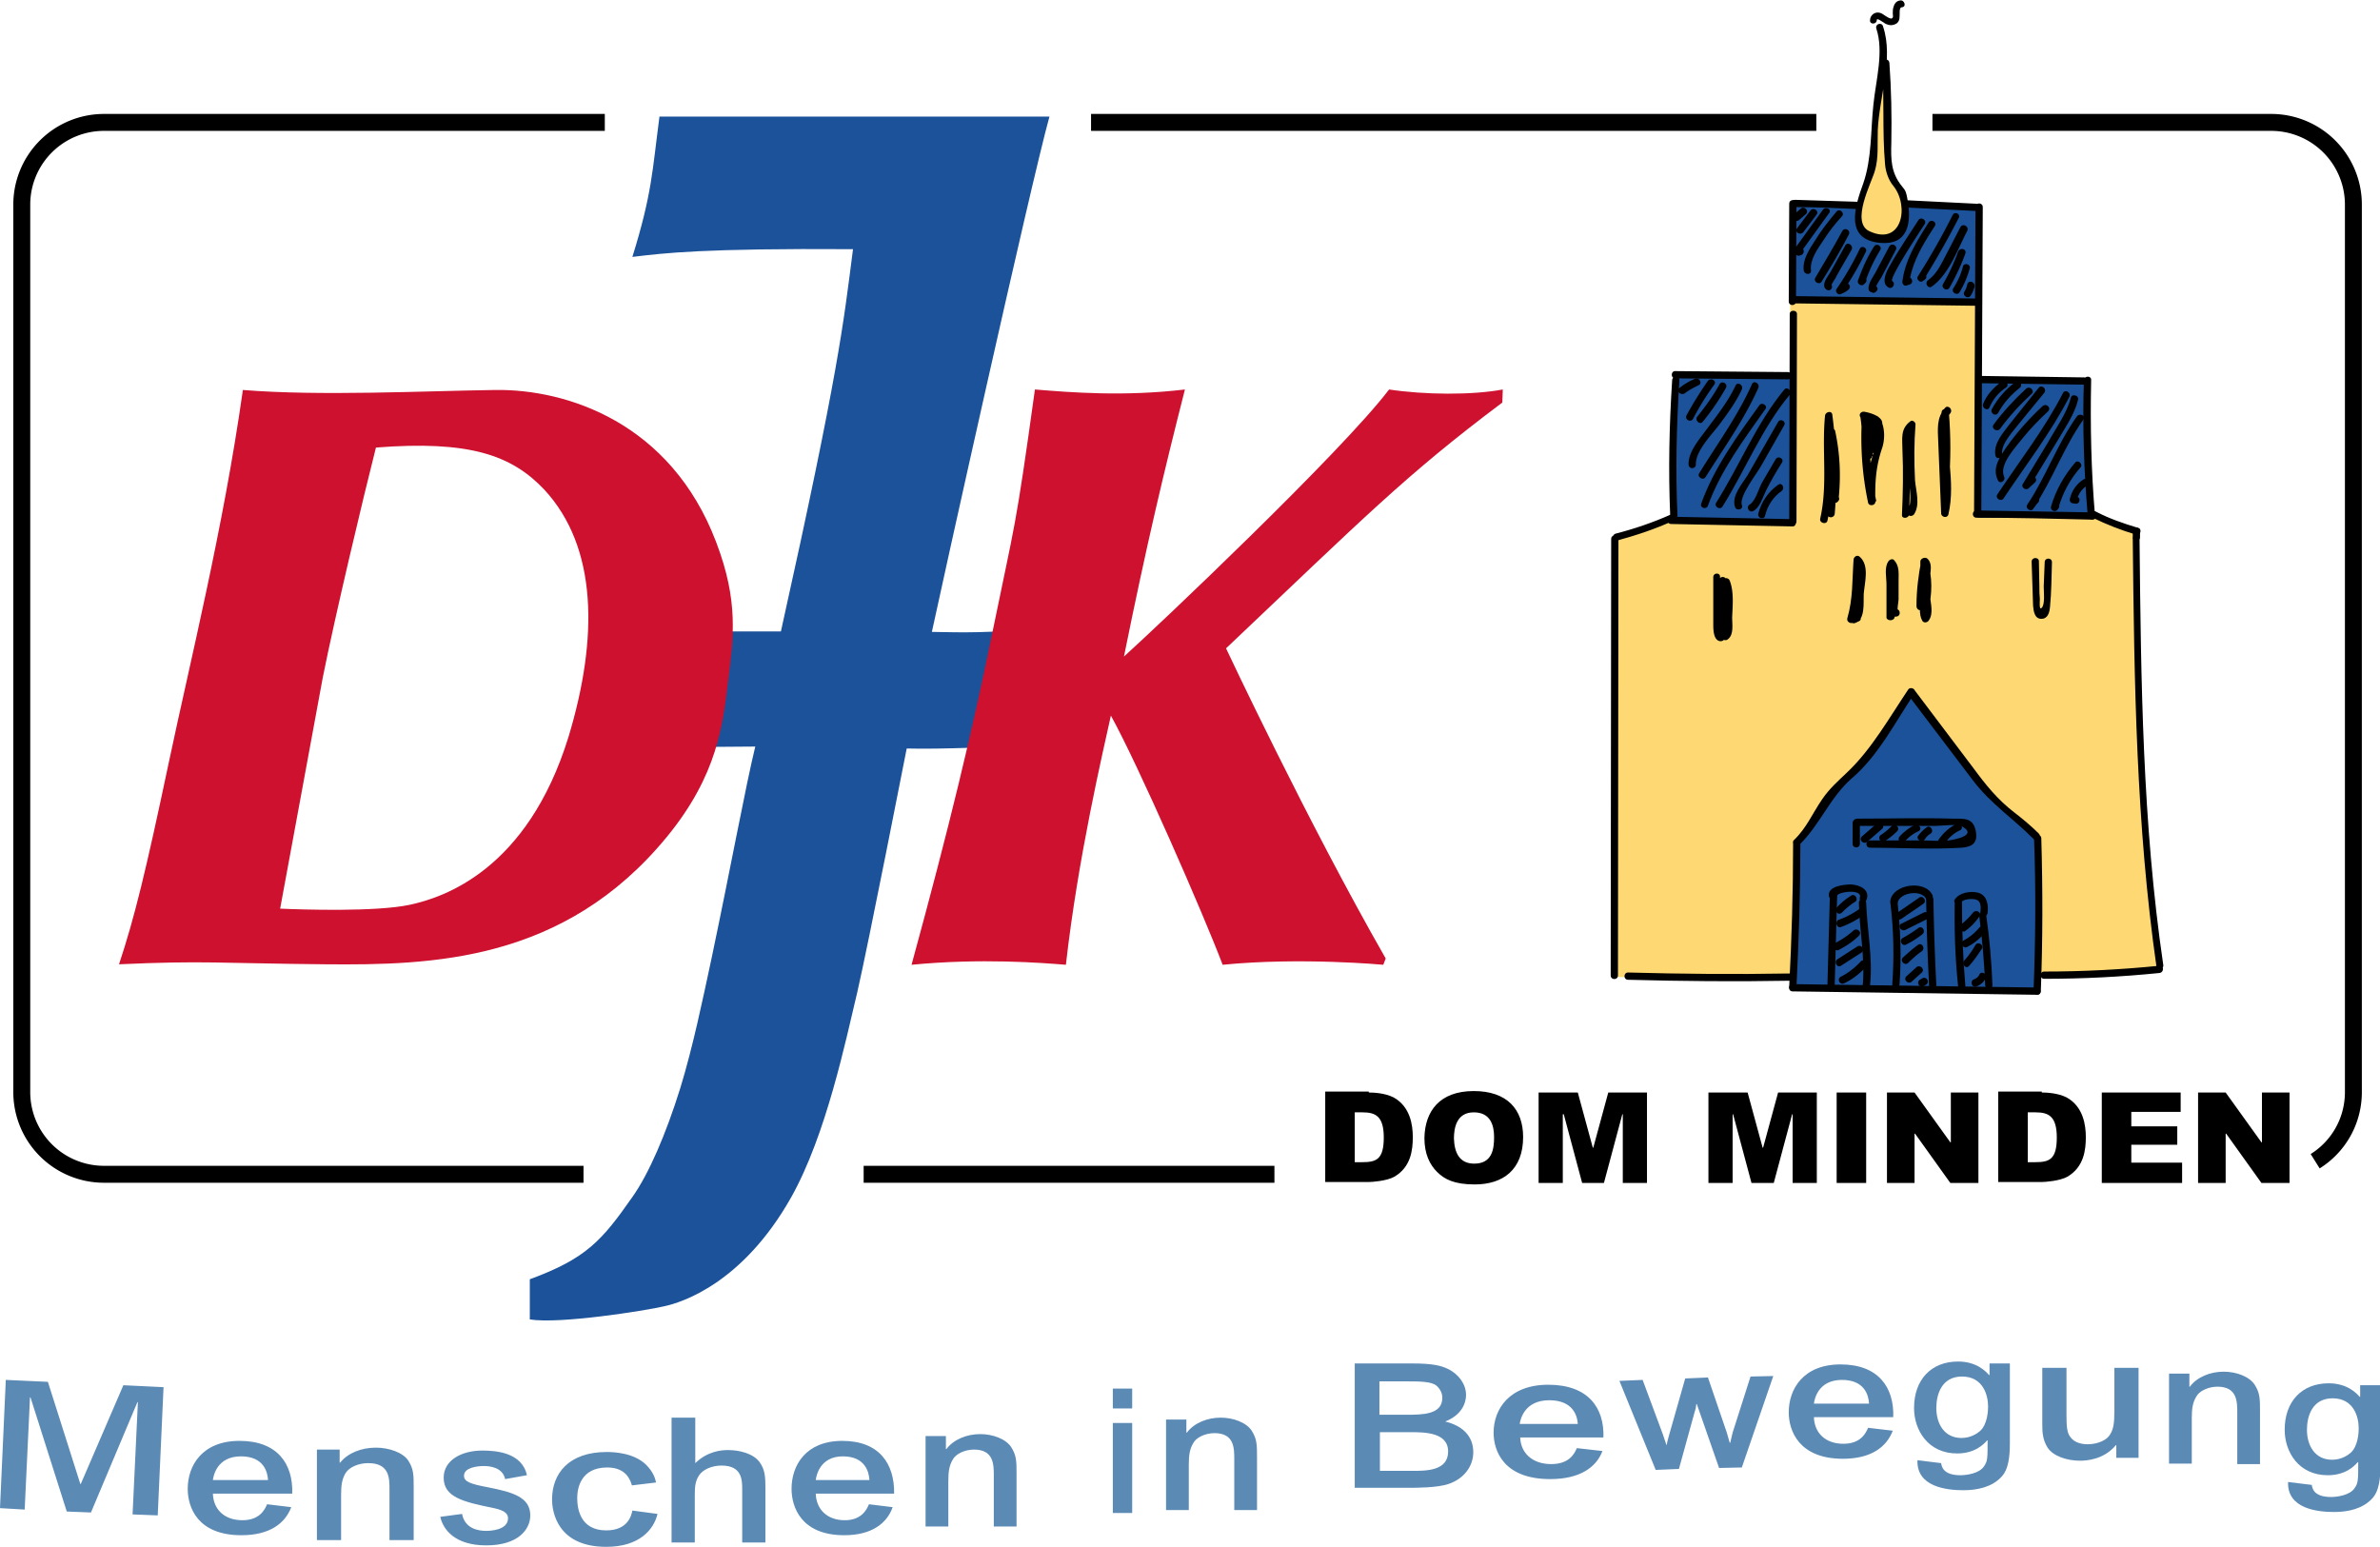
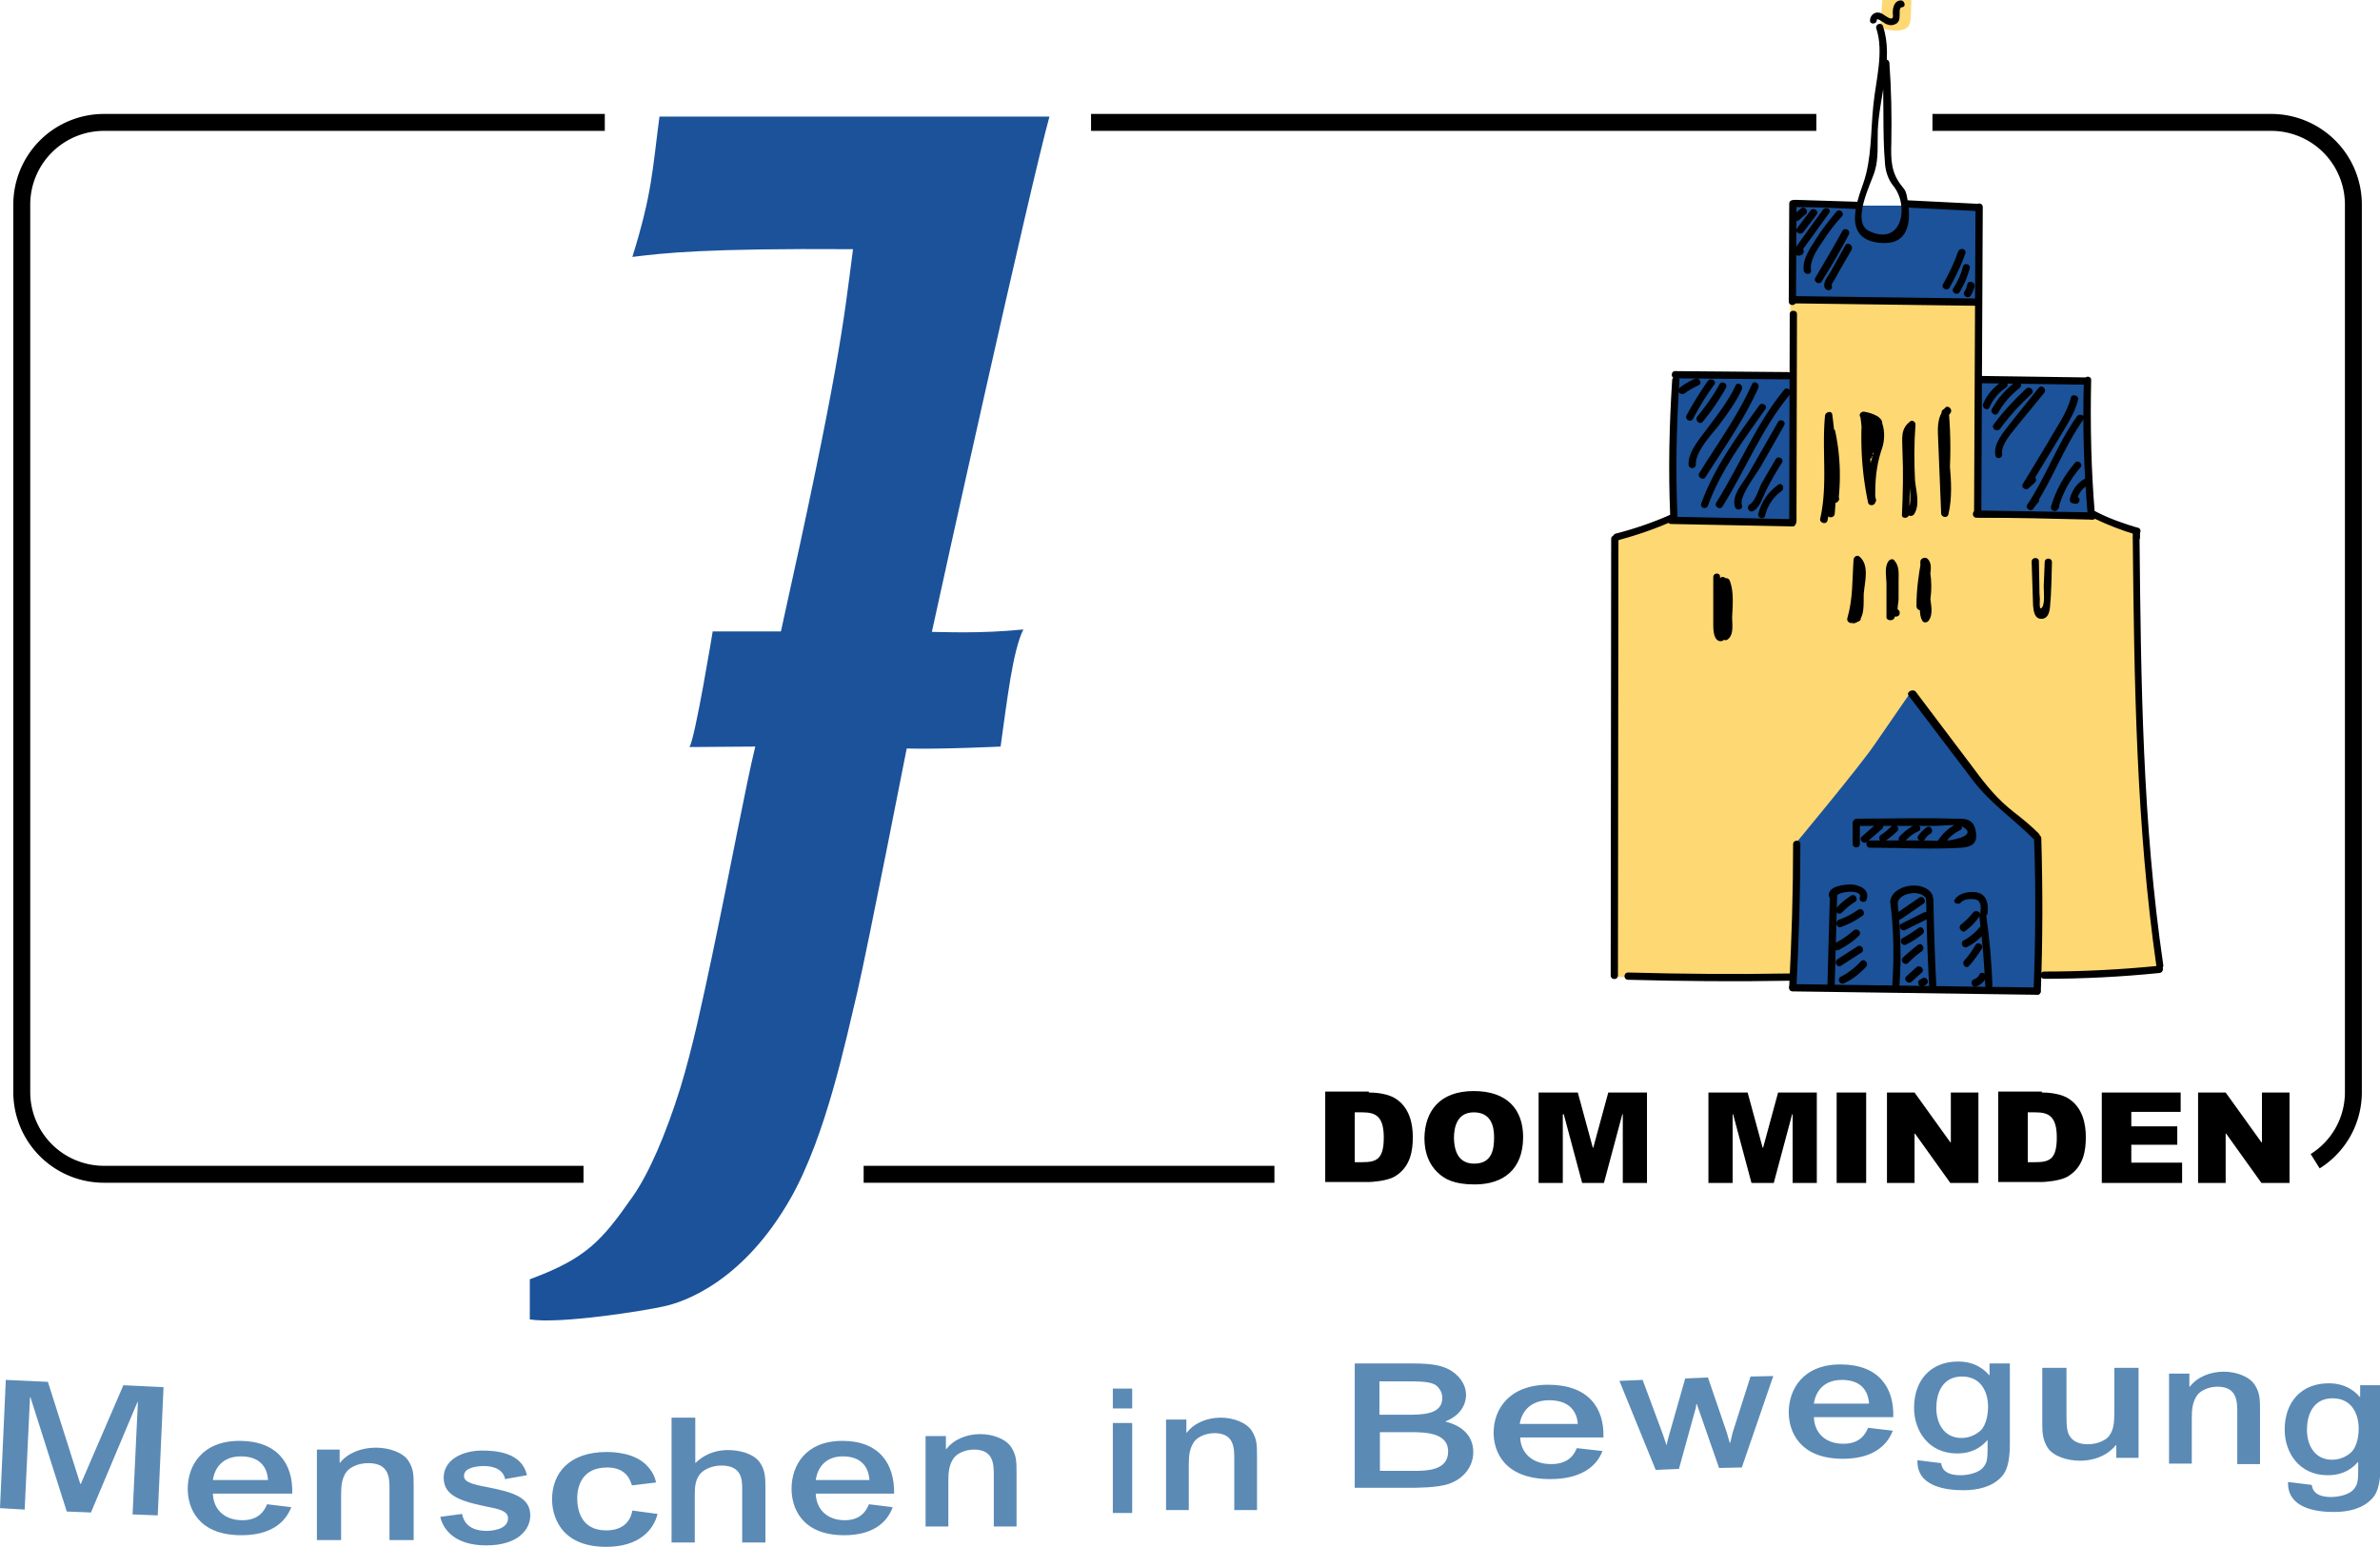
<svg xmlns="http://www.w3.org/2000/svg" xmlns:xlink="http://www.w3.org/1999/xlink" viewBox="0 0 491.9 319.7">
  <g fill="#5b8ab5">
    <path d="M33.8 286.7l-1.2 26.5-5.2-.2 1.1-23.2h-.1l-9.6 22.8-5-.2-7.5-23.6h-.1L5.1 312l-5.1-.3 1.2-26.5 8.7.4 6.7 21.1h.1l8.8-20.4 8.3.4zm10.2 22c.1 3.2 2.3 5.5 6.1 5.5 3.5 0 4.6-2.1 5.1-3.3l5 .6c-1.3 3.4-4.5 5.8-10.3 5.8-9.1 0-11.1-5.8-11.1-9.6 0-4.8 3-9.9 10.7-9.9 7.8 0 11.1 4.7 10.9 10.9H44zm11.4-2.8c-.1-1.7-.9-4.9-5.6-4.9-5 0-5.7 4.1-5.8 4.9h11.4zm10.2-6.3h4.6v2.7h.1c1.6-2 4.4-3.1 7.4-3.1 2.7 0 5.6 1 6.7 2.7s1.1 3 1.1 5.5v10.9h-5v-10.5c0-2.3 0-5.4-4.4-5.4-2.1 0-4 .9-4.7 2.1s-.9 2.4-.9 4.4v9.4h-5v-18.7zm38.8 6.1c-.5-2.4-3.1-2.7-4.4-2.7s-4.1.3-4.1 2c0 1.2 1.2 1.7 5 2.4 5 1 8.7 2 8.7 5.8 0 2.9-2.5 6.2-9.1 6.2-6.4 0-8.9-3.2-9.5-5.9l4.5-.6c.6 3.1 3.4 3.5 5 3.5.7 0 4.5-.1 4.5-2.6 0-.9-.6-1.6-2.9-2.1-6.5-1.3-10.4-2.3-10.4-6.3 0-3.6 3.7-5.6 8-5.6 2.8 0 8.2.4 9.2 5.1l-4.5.8zm31.5 7.2c-.8 3.3-3.8 6.8-10.6 6.8-10 0-11.2-7.1-11.2-9.8 0-5.3 3.4-9.8 11.3-9.8 1.6 0 5.6.2 8.1 2.6 1.5 1.5 1.9 2.8 2.1 3.7l-5 .6c-.3-1-1.1-3.7-5.1-3.7-5.6 0-6.2 4.5-6.2 6.3 0 2.2.6 6.7 6 6.7 4.5 0 5.2-3.1 5.4-4.1l5.2.7zm3-19.9h4.8v9.4c2.6-2.5 5.4-2.7 6.8-2.7 2.3 0 5.2.7 6.5 2.5 1.1 1.5 1.2 3.1 1.2 5.2v11.4h-4.8v-10.9c0-2 0-5-4.3-5-1.9 0-3.8.8-4.6 2s-.9 2.4-.9 4.1v9.8h-4.8V293zm29.7 15.7c.1 3.2 2.3 5.5 6 5.5 3.4 0 4.5-2.1 5-3.3l4.9.6c-1.2 3.4-4.4 5.8-10 5.8-8.9 0-10.9-5.8-10.9-9.6 0-4.8 2.9-9.9 10.5-9.9s10.8 4.7 10.7 10.9h-16.2zm11.1-2.8c-.1-1.7-.9-4.9-5.5-4.9-4.8 0-5.5 4.1-5.6 4.9h11.1zm11.5-9.1h4.3v2.7h.1c1.5-2 4.2-3.1 7-3.1 2.6 0 5.3 1 6.4 2.7s1.1 3 1.1 5.5v10.9h-4.7V305c0-2.3 0-5.4-4.1-5.4-1.9 0-3.8.9-4.4 2.1-.7 1.2-.9 2.4-.9 4.4v9.4h-4.7v-18.7zM230 287h4v4.1h-4V287zm0 7.1h4v18.6h-4v-18.6zm10.9-.7h4.3v2.7h.1c1.5-2 4.2-3.1 7-3.1 2.6 0 5.3 1 6.4 2.7s1.1 3 1.1 5.5v10.9h-4.7v-10.5c0-2.3 0-5.4-4.1-5.4-1.9 0-3.8.9-4.4 2.1-.7 1.2-.9 2.4-.9 4.4v9.4H241v-18.7zm39.1-11.6h11.9c4 0 5.8.4 7.3 1.1 2.3 1.1 3.8 3.2 3.8 5.4 0 .5 0 3.8-4.3 5.5 5.3 1.3 5.8 4.8 5.8 6.3 0 3.1-2.1 5.6-5.1 6.6-2.3.8-6.7.8-8.3.8H280v-25.7zm5.1 10.6h5.5c3.4 0 7.5 0 7.5-3.5 0-.9-.4-1.8-1.2-2.5-1.1-.9-3.4-.9-6.8-.9h-5v6.9zm0 11.6h6.8c2.9 0 7.4 0 7.4-4s-4.9-4-8-4h-6.1v8zm29.1-6.9c.1 3.2 2.5 5.5 6.4 5.5 3.7 0 4.8-2.1 5.3-3.3l5.3.6c-1.3 3.4-4.7 5.8-10.8 5.8-9.6 0-11.7-5.8-11.7-9.6 0-4.8 3.2-9.9 11.3-9.9 8.2 0 11.6 4.7 11.4 10.9h-17.2zm11.9-2.8c-.1-1.7-1-4.9-5.9-4.9-5.2 0-6 4.1-6.1 4.9h12zm8.6-8.9l4.8-.2 4.2 11.3.7 2.1h.1c.1-.8.2-.9.5-2.1l3.3-11.6 4.7-.2 3.9 11.4.6 2.1h.1l.5-2.1 3.7-11.6 4.7-.1-6.5 18.9-4.7.1-4.6-13.2h-.1c-.1.8-.1.9-.4 1.8l-3.2 11.6-4.8.2-7.5-18.4zm40.2 7.5c.1 3.2 2.3 5.5 6.1 5.5 3.5 0 4.6-2.1 5.1-3.3l5.1.6c-1.3 3.4-4.5 5.8-10.3 5.8-9.1 0-11.2-5.8-11.2-9.6 0-4.8 3-9.9 10.7-9.9 7.8 0 11.1 4.7 10.9 10.9h-16.4zm11.4-2.8c-.1-1.7-.9-4.9-5.6-4.9-5 0-5.7 4.1-5.8 4.9h11.4z" />
    <use xlink:href="#B" />
    <path d="M437.4 301.5v-2.8h-.1c-2.5 3-6.1 3.2-7.4 3.2-2.8 0-5.6-1-6.7-2.7-1-1.6-1.1-3.1-1.1-4.8v-11.7h5v9.5c0 2.7.1 3.9.8 4.8.9 1.3 2.6 1.5 3.6 1.5 2.1 0 4-.9 4.6-2 .7-1.1.9-2.3.9-4.8v-9h5v18.6h-4.6zm10.8-17.6h4.3v2.7h.1c1.5-2 4.2-3.1 7-3.1 2.6 0 5.3 1 6.4 2.7s1.1 3 1.1 5.5v10.9h-4.7V292c0-2.3 0-5.4-4.1-5.4-1.9 0-3.8.9-4.4 2.1-.7 1.2-.9 2.4-.9 4.4v9.4h-4.7v-18.6z" />
    <use xlink:href="#B" x="76.6" y="4.5" />
  </g>
  <path d="M333.7 201.9l3.6.1h33.4l50.6-.2s24.6-.6 25.1-1.4c0-2.8-.5-4.9-.6-5.8s-4.2-43.5-4.2-84.7c-3.8-1.3-8.7-3.5-8.7-3.5h-24.4l.2-43.8-38.7-.2.1 45.8-24.7-.8-11.6 4.2-.1 90.3z" fill="#fed872" />
  <path d="M370.5 204.2l.8-30.1s13-15.6 16.2-20.3l7.1-10.3s.6.1 2 2 8.6 14.6 24.5 27.8c.3 11.3-.1 31.6-.1 31.6l-50.5-.7zm.4-161.7h38.5V62h-38.5z" fill="#1b529a" />
-   <path d="M388.6 5.7c1.8 4 0 8.2-.3 12.3-.2 4.2-1.1 8.3-1 12.6.1 3.4-.9 5.9-2 9.1-.9 2.4-2.3 5.2-.9 7.4.6.9 1.6 1.5 2.6 1.9a9.6 9.6 0 0 0 3.3.6c1 0 2.1-.2 2.6-1 .3-.5.4-1.1.4-1.8.1-1.5.1-3 .2-4.5 0-.7.1-1.4-.2-2.1-.3-.9-1-1.5-1.5-2.2-1.7-2.4-1.7-5.5-1.6-8.4.1-5.5 0-11-.4-16.5" fill="#fed872" />
+   <path d="M388.6 5.7a9.6 9.6 0 0 0 3.3.6c1 0 2.1-.2 2.6-1 .3-.5.4-1.1.4-1.8.1-1.5.1-3 .2-4.5 0-.7.1-1.4-.2-2.1-.3-.9-1-1.5-1.5-2.2-1.7-2.4-1.7-5.5-1.6-8.4.1-5.5 0-11-.4-16.5" fill="#fed872" />
  <path d="M120.6 242.7H21.5a16.99 16.99 0 0 1-17-17V42.3a16.99 16.99 0 0 1 17-17H125m138.4 217.4h-84.9M399.4 25.3h70a16.99 16.99 0 0 1 17 17v183.4c0 6-3.1 11.3-7.9 14.3m-253-214.7h149.9" fill="none" stroke="#000" stroke-width="3.5" stroke-miterlimit="10" />
  <path d="M408.7 78.7h23.2V107h-23.2zm-62.2-.9h24.4v30h-24.4z" fill="#1b529a" />
  <path d="M369.9 64.9l-.1 42.8c0 1 1.5 1 1.5 0l.1-42.8c0-.9-1.5-.9-1.5 0h0z" />
  <path d="M370.5 107.3l-25.1-.5c-1 0-1 1.5 0 1.5l25.1.5c.9 0 .9-1.5 0-1.5h0zm62-1.4l-24-.4c-1 0-1 1.5 0 1.5 8 0 16 .2 24 .4 1 0 1-1.5 0-1.5h0z" />
  <path d="M345.6 78.6c-.6 9.3-.8 18.7-.4 28 0 1 1.5 1 1.5 0-.4-9.3-.2-18.7.4-28 0-1-1.5-.9-1.5 0h0z" />
  <path d="M346.2 78.2l23.3.2c1 0 1-1.5 0-1.5l-23.3-.2c-.9 0-.9 1.5 0 1.5h0zm84.5.4c-.3 9.4 0 18.7.8 28 .1 1 1.6 1 1.5 0-.8-9.3-1-18.6-.8-28 .1-1-1.4-1-1.5 0h0z" />
  <path d="M409.4 79.2l21.3.3c1 0 1-1.5 0-1.5l-21.3-.3c-1 0-1 1.5 0 1.5h0z" />
  <path d="M408.3 42.8l-.3 62.8c0 1 1.5 1 1.5 0l.3-62.8c0-1-1.5-1-1.5 0h0z" />
  <path d="M408.3 42.1l-14-.7c-1 0-1 1.5 0 1.5l14 .7c1 0 1-1.5 0-1.5h0zm-24.5-.4l-12.8-.4c-1 0-1 1.5 0 1.5 4.3 0 8.6.2 12.8.4 1 .1 1-1.4 0-1.5h0z" />
  <path d="M369.8 42.1l-.1 20.2c0 1 1.5 1 1.5 0l.1-20.2c0-1-1.5-1-1.5 0h0z" />
  <path d="M408.7 61.7l-38.1-.5c-1 0-1 1.5 0 1.5l38.1.5c.9.1.9-1.4 0-1.5h0zm-36.5-18.6l-1.5 1.3c-.7.6.3 1.7 1.1 1.1l1.5-1.3c.6-.7-.4-1.7-1.1-1.1h0zm2 .4l-2.8 3.7c-.6.8.7 1.5 1.3.8l2.8-3.7c.5-.8-.8-1.5-1.3-.8h0zm2.6-.2l-6 8.3c-.3.4 0 1 .4 1.1.5.2.6.2 1.1 0 .9-.4.5-1.8-.4-1.4h-.3c.1.4.3.7.4 1.1l6-8.3c.7-.8-.6-1.5-1.2-.8h0zm2.8.4c-1.6 1.9-3.1 3.8-4.4 5.9-1.2 1.9-2.7 4-2.4 6.3.1.9 1.6 1 1.5 0-.3-2.2 1.4-4.5 2.6-6.3 1.1-1.7 2.4-3.4 3.8-4.9.6-.6-.4-1.7-1.1-1h0z" />
  <path d="M380.8 47.7c-1.8 3.3-3.7 6.5-5.6 9.7-.5.8.8 1.6 1.3.8 2-3.2 3.9-6.4 5.6-9.7.5-.9-.8-1.6-1.3-.8h0zm.6 3l-2.9 5.2c-.5 1-1.8 2.3-1.4 3.5.1.3.4.5.7.6h.1c1 0 1-1.5 0-1.5h-.1c.2.2.5.4.7.6-.1-.3 1-1.7 1.1-2.1l.9-1.6 2.2-3.8c.4-.9-.8-1.7-1.3-.9h0z" />
-   <path d="M384.4 51.4c-1.4 2.9-3 5.7-4.8 8.3-.4.5.2 1.3.8 1.1.7-.3 1.2-.5 1.7-1 .7-.7-.3-1.7-1.1-1.1l-1 .6c.3.4.6.7.8 1.1 1.8-2.7 3.4-5.4 4.8-8.3.5-.8-.8-1.5-1.2-.7h0zm2.9-.4c-1.4 2.2-2.4 4.5-3.3 7-.2.7.8 1.3 1.3.7l.3-.3c.6-.7-.5-1.8-1.1-1.1l-.3.3c.4.2.8.5 1.3.7.8-2.3 1.8-4.5 3.1-6.6.5-.8-.8-1.6-1.3-.7h0zm3.2-.1l-2.7 5.1c-.5 1-1.7 2.5-1.6 3.7 0 .3.2.6.6.7.1 0 .1 0 .2.1a.76.76 0 0 0 .8-.3l.1-.1c.6-.8-.7-1.5-1.3-.8l-.1.1.8-.3c-.1 0-.1 0-.2-.1.2.2.4.5.6.7-.1-.6.8-1.8 1.1-2.3l.9-1.7 2.1-4c.5-.9-.8-1.6-1.3-.8h0zm6-5.4c-2 3.1-4.1 6.2-5.9 9.4-.7 1.2-1.9 3.6-.3 4.5.8.5 1.6-.8.8-1.3s6.2-11 6.7-11.8-.8-1.6-1.3-.8h0zm2.1.5c-2.4 3.8-4.8 7.6-5.4 12.1-.1.5.3 1.1.9.9.2-.1.4-.1.6-.2.9-.3.5-1.7-.4-1.4-.2.1-.4.1-.6.2l.9.9c.6-4.4 2.9-8.1 5.3-11.8.5-.8-.8-1.5-1.3-.7h0zm5-1.6c-2.2 4.4-4.6 8.6-7.2 12.7-.4.6.4 1.4 1 1 .1-.1.3-.2.4-.3.8-.5.1-1.8-.8-1.3-.1.1-.3.2-.4.3l1 1c2.6-4.2 5-8.4 7.2-12.7.5-.8-.7-1.5-1.2-.7h0zm1.6 2.5l-3 5.8c-1 1.9-1.9 3.9-3.7 5.2-.8.6 0 1.9.8 1.3 3.6-2.6 5.3-7.7 7.3-11.5.4-.9-.9-1.6-1.4-.8h0z" />
  <path d="M404.7 52c-.8 2.3-1.9 4.6-3.1 6.7-.5.8.8 1.6 1.3.8 1.3-2.3 2.4-4.6 3.3-7.1.3-1-1.1-1.3-1.5-.4h0zm1 3.1c-.4 1.6-1.1 3.1-2 4.5-.5.8.8 1.6 1.3.8.9-1.5 1.6-3.1 2.1-4.9.3-.9-1.2-1.3-1.4-.4h0zm.9 3.7c-.1.5-.3 1-.6 1.5-.5.8.8 1.6 1.3.8.4-.6.6-1.2.8-1.8.2-1.1-1.3-1.5-1.5-.5h0zm-56.3 19.5a12.89 12.89 0 0 0-3.2 1.9c-.8.6.3 1.6 1.1 1.1.9-.7 1.9-1.2 2.9-1.7.8-.4.1-1.7-.8-1.3h0zm2.7.4c-1.6 2.3-3.1 4.7-4.4 7.1-.5.9.8 1.6 1.3.8a56.38 56.38 0 0 1 4.4-7.1c.6-.8-.7-1.5-1.3-.8h0zm2.4.7c-1.3 2.4-2.9 4.6-4.6 6.7-.6.7.5 1.8 1.1 1.1 1.8-2.2 3.4-4.5 4.8-7 .5-.9-.8-1.6-1.3-.8h0zm3.3.3c-1.5 3.2-3.7 6-5.8 8.8-1.5 2.1-4 4.8-3.9 7.5 0 1 1.5 1 1.5 0-.1-2.8 3.4-6.3 4.9-8.3 1.7-2.3 3.4-4.6 4.6-7.2.4-.9-.9-1.7-1.3-.8h0zm3.4-.3c-2.9 6.5-7.2 12.4-10.9 18.4-.5.8.8 1.6 1.3.8 3.8-6 8-11.9 10.9-18.4.4-.9-.9-1.7-1.3-.8h0z" />
  <path d="M363.6 83.8c-4.6 6.4-9.3 12.8-12 20.3-.3.9 1.1 1.3 1.4.4 2.7-7.4 7.4-13.6 11.9-20 .5-.7-.8-1.5-1.3-.7h0zm5.2-3.3c-5.8 7-9.3 15.8-14.1 23.4-.5.8.8 1.6 1.3.8 4.7-7.5 8.2-16.3 13.9-23.1.6-.7-.5-1.8-1.1-1.1h0zm-1.3 6.7l-6.3 11c-1.1 1.8-3.4 4.3-2.6 6.6.3.9 1.8.5 1.4-.4-.6-1.9 3.2-6.6 4.1-8.3l4.6-8.1c.6-.9-.7-1.6-1.2-.8h0zm-.5 7.7l-2.8 4.8c-.7 1.2-1.3 3.8-2.6 4.6-.8.5-.1 1.8.8 1.3 1.4-.8 1.9-2.8 2.6-4.2 1-2 2.1-3.9 3.3-5.8.5-.8-.8-1.5-1.3-.7h0zm.5 5.3c-2.1 1.5-3.5 3.6-4.1 6-.2.9 1.2 1.3 1.4.4.5-2.1 1.7-3.9 3.4-5.1.8-.6.1-1.9-.7-1.3h0zm-31 102.3c11.1.3 22.2.4 33.3.2 1 0 1-1.5 0-1.5-11.1.2-22.2.1-33.3-.2-1 0-1 1.5 0 1.5h0zm104.3-91.1c.3 29.5.7 59.1 4.9 88.4.1 1 1.6.5 1.4-.4-4.3-29.2-4.6-58.6-4.9-88 .1-1-1.4-1-1.4 0h0z" />
  <path d="M446.3 199.6c-7.9.8-15.9 1.2-23.8 1.2-1 0-1 1.5 0 1.5 8 0 15.9-.4 23.8-1.2 1-.1 1-1.6 0-1.5h0zm-75 4.2c.5-9.8.8-19.5.8-29.3 0-1-1.5-1-1.5 0 0 9.8-.3 19.6-.8 29.3-.1.9 1.4.9 1.5 0h0z" />
-   <path d="M371.9 174.6c4.3-4.2 6.3-9.8 10.9-13.8 5.4-4.6 9-11.7 12.9-17.5.5-.8-.8-1.5-1.3-.8-3.9 5.8-7.6 12.4-12.7 17.2-1.9 1.8-3.6 3.3-5.1 5.5-2 2.9-3.2 5.9-5.8 8.4-.7.6.4 1.7 1.1 1h0z" />
  <path d="M394.5 143.8l13.2 17.4c3.7 4.9 8.3 7.9 12.6 12.2.7.7 1.7-.4 1.1-1.1-1.6-1.6-3.3-3-5.1-4.4-3.4-2.6-5.9-5.7-8.4-9.1l-12-15.9c-.7-.6-2 .2-1.4.9h0z" />
  <path d="M420.4 173.3c.4 10.5.3 21-.1 31.5 0 1 1.5 1 1.5 0 .4-10.5.4-21 .1-31.5 0-1-1.5-1-1.5 0h0z" />
  <path d="M421 204.1l-50.5-.7c-1 0-1 1.5 0 1.5l50.5.7c1 .1 1-1.4 0-1.5h0zm-36.6-29.7v-4.2c0-1-1.5-1-1.5 0v4.2c0 1 1.5 1 1.5 0h0z" />
  <path d="M383.7 170.7h16.2c1 0 4.5-.4 5.4 0 3.6 1.8-.9 2.8-2.6 3s-3.7 0-5.4 0h-10.8c-1 0-1 1.5 0 1.5 6.3 0 12.7.4 19 0 2.2-.2 3.4-1 2.8-3.7-.6-2.5-2.4-2.3-4.7-2.3-6.6-.2-13.1 0-19.7 0-1.2 0-1.2 1.5-.2 1.5h0zm8.9 32.7c.4-5.6.2-11.2-.4-16.8-.1-.9-1.6-1-1.5 0 .7 5.6.8 11.2.4 16.8-.1 1 1.4 1 1.5 0h0z" />
  <path d="M392.2 186.6c.4-2.2 5-2.8 5.9-.8.4.9 1.7.1 1.3-.8-1.5-3.2-8.1-2.3-8.7 1.1-.1 1.1 1.3 1.5 1.5.5h0z" />
  <path d="M398.1 185.9a523.09 523.09 0 0 0 .6 17.7c0 1 1.5 1 1.5 0a523.09 523.09 0 0 1-.6-17.7c0-.9-1.5-.9-1.5 0h0zm-18.9 17.5l.5-18.3c0-1-1.5-1-1.5 0l-.5 18.3c0 1 1.5 1 1.5 0h0z" />
  <path d="M379.6 185.3c-.1-1 5.4-1.7 4.8.2-.3.9 1.1 1.3 1.4.4.7-2.1-1.5-3-3.2-3.1-1.4 0-4.9.3-4.6 2.4.2 1 1.7 1.1 1.6.1h0z" />
-   <path d="M384.2 186.6c.1 5.7 1.3 11.3.8 17-.1 1 1.4 1 1.5 0 .6-5.7-.6-11.3-.8-17 0-1-1.5-1-1.5 0h0zm22 17.2c-.5-5.8-.7-11.5-.7-17.3 0-1-1.5-1-1.5 0-.1 5.8.1 11.6.7 17.3.1.9 1.6.9 1.5 0h0z" />
  <path d="M405.3 186.5c.5-.7 2.2-.8 3-.6 1.3.3 1.1 1.8 1 2.8s1.4.9 1.5 0c.2-1.7-.1-3.7-2-4.2-1.5-.4-3.8 0-4.7 1.3-.7.7.6 1.4 1.2.7h0z" />
  <path d="M409.1 189.5c.6 4.7 1 9.4 1.2 14.1 0 1 1.5 1 1.5 0-.2-4.9-.6-9.7-1.3-14.5-.1-1-1.6-.6-1.4.4h0z" />
  <path d="M408.4 203.9c.9-.3 1.6-.9 2-1.7.4-.9-.9-1.6-1.3-.8-.2.5-.6.8-1.1 1-.9.3-.5 1.8.4 1.5h0zm-1.4-4.3c1-1.1 1.8-2.3 2.6-3.5.5-.8-.8-1.6-1.3-.8-.7 1.2-1.4 2.2-2.3 3.2-.7.8.4 1.9 1 1.1h0zm-.4-3.9c1.4-.7 2.6-1.7 3.6-2.9.6-.7-.4-1.8-1.1-1.1a10.87 10.87 0 0 1-3.3 2.7c-.8.5 0 1.8.8 1.3h0zm-.4-3.3c1.1-.8 2.1-1.8 2.9-3 .6-.8-.7-1.5-1.3-.8a13.63 13.63 0 0 1-2.4 2.4c-.3.2-.5.6-.3 1 .3.5.8.7 1.1.4h0zm-13.2-2.5l4.5-3.1c.8-.5 0-1.8-.8-1.3l-4.5 3.1c-.7.5 0 1.9.8 1.3h0z" />
  <path d="M393.8 192.2l4.6-2.3c.9-.4.1-1.7-.8-1.3l-4.6 2.3c-.9.4-.1 1.7.8 1.3h0zm.2 3a18.52 18.52 0 0 0 3.3-2.1c.8-.6 0-1.9-.8-1.3-1.1.8-2.2 1.5-3.3 2.1-.8.5 0 1.8.8 1.3h0z" />
  <path d="M394.4 199c.9-.9 1.8-1.7 2.8-2.4.8-.6 0-1.9-.8-1.3-1.1.8-2.1 1.7-3.1 2.6-.7.7.4 1.8 1.1 1.1h0zm.7 3.9l2.1-1.9c.7-.7-.4-1.7-1.1-1.1l-2.1 1.9c-.7.7.4 1.7 1.1 1.1h0zm2.5.9c.2-.1.3-.2.5-.3.8-.5.1-1.8-.8-1.3-.2.1-.3.2-.5.3-.8.5-.1 1.8.8 1.3h0zm-16.9-15.2c.8-.8 1.7-1.6 2.7-2.2.8-.5 0-1.8-.8-1.3-1.1.7-2.1 1.5-3 2.5-.6.7.4 1.7 1.1 1h0zm-.2 3c1.6-.6 3-1.3 4.4-2.3.8-.5 0-1.8-.8-1.3-1.3.9-2.6 1.6-4.1 2.1-.8.4-.4 1.8.5 1.5h0zm-.4 4.7c1.5-.8 2.9-1.7 4.1-2.9.7-.7-.3-1.7-1.1-1.1-1.1 1-2.4 1.9-3.8 2.6-.8.6-.1 1.9.8 1.4h0zm.4 3.3l4.2-2.7c.8-.5.1-1.8-.8-1.3l-4.2 2.7c-.7.5 0 1.8.8 1.3h0zm.7 3.6c1.7-.8 3.2-2 4.5-3.4.6-.7-.4-1.8-1.1-1.1-1.2 1.3-2.6 2.4-4.2 3.2-.8.5-.1 1.8.8 1.3h0zm4.7-29.2l3.1-2.7c.7-.6-.3-1.7-1.1-1.1l-3.1 2.7c-.7.7.4 1.7 1.1 1.1h0zm3.6-.1c.9-.6 1.8-1.3 2.6-2.1.7-.7-.4-1.8-1.1-1.1s-1.5 1.4-2.3 1.9c-.7.5 0 1.8.8 1.3h0zm4.2 0c.8-.9 1.7-1.6 2.8-2.1.9-.4.1-1.7-.8-1.3-1.1.6-2.2 1.4-3.1 2.4-.6.7.4 1.8 1.1 1h0zm4.1-.4c.3-.5.7-.9 1.2-1.2.8-.5 0-1.9-.8-1.3a7.69 7.69 0 0 0-1.8 1.8c-.4.7.9 1.5 1.4.7h0zm4.2.8c.8-1.2 1.8-2.1 3.1-2.7.9-.4.1-1.7-.8-1.3-1.5.8-2.7 1.9-3.6 3.2-.6.9.7 1.6 1.3.8h0zm-47.9-55v9.7c0 1 0 3.2 1.3 3.5 1.2.2 1.4-1.2 1.5-2.1.2-3.4 0-6.9-.1-10.4-.5.1-.9.3-1.4.4.6.9.2 2.6.2 3.5 0 1.3-.1 2.6-.1 3.9s-.6 3.3.6 4.3c.2.2.6.3.9.1 1.4-.9 1-3.1 1-4.6.1-2.4.4-5.3-.5-7.6-.4-.9-1.8-.5-1.4.4.7 1.7.5 3.6.4 5.4 0 .8.4 4.7-.3 5.1.3 0 .6.1.9.1-.6-.5-.1-3.4-.1-4.2 0-1 0-1.9.1-2.9 0-1.4.4-3.1-.4-4.3-.4-.6-1.4-.4-1.4.4.1 1.8.1 3.6.1 5.4v2.5s-.2 2.6.1 1.7c.4-1.2 0-3.3 0-4.5v-5.8c.1-1-1.4-1-1.4 0h0zm23.6-11.7c1.6-7.2.3-14.5 1-21.7-.5.1-1 .1-1.5.2.9 6.7 1 13.4.5 20.1h1.5c-.2-1.2-.3-2.3-.5-3.5.4.2.9.4 1.3.5.5-4.8.3-9.4-.7-14.1-.2-.9-1.6-.5-1.4.4.9 4.6 1.1 9.1.6 13.7-.1.6.9 1 1.3.5l.1-.1c.3-.3.3-.7 0-1.1l-.1-.1c-.3-.3-.8-.3-1.1 0-1 .9-.9 2.5-1 3.8 0 1 1.4.9 1.5 0 .6-6.9.4-13.7-.5-20.5-.1-.9-1.4-.6-1.5.2-.7 7.1.6 14.3-1 21.3-.2.9 1.3 1.3 1.5.4h0zm7.1-20.8c-.3 5.8.1 11.4 1.3 17.1.2.8 1.5.6 1.5-.2-.1-4 .1-7.3 1.4-11.1.6-1.8.6-4.3-.4-6-.6-1-1.9-1-2.7-.4-1.5 1.1-.5 6.4-.5 8 0 .8 1.3 1 1.5.2.4-1.9.9-3.8 1.1-5.8.2-1.6-1.6-1.9-2.1-3-.4-.8-1.5-.2-1.4.6.4 2 .2 6.7 2.6 7.4a.76.76 0 0 0 .8-.3c.9-1.4.2-4 0-5.5-.2-2-1.5-1.1-2.3-2.4-.3.4-.6.7-.8 1.1.1 0 3.2.5 2.3 1.3-.7.7.4 1.7 1.1 1.1 2.4-2.2-1-3.5-2.9-3.8-.6-.1-1.2.5-.8 1.1.8 1.4 2.1 1.7 2.3 3.8.1.9.8 4 .2.7-.3-1.6-.6-3.2-1-4.8-.5.2-.9.4-1.4.6.3.6.5.9 1.1 1.2 1.5 1 .2 5-.1 6.4.5.1 1 .1 1.5.2v-5.4c.9.2 1.2.7.9 1.6 0 1.5-.4 2.2-.9 3.6-1.2 3.1-.8 6.4-.8 9.7.5-.1 1-.1 1.5-.2-1.2-5.5-1.6-11.1-1.3-16.7-.1-1.1-1.6-1.1-1.7-.1h0z" />
  <path d="M394.6 106.3l.2-9.1c0-2-1.1-7.6.7-8.9l-1.1-.6-.2 8.7c.1 2.1 1.3 7.3.1 9.1h1.3c-.1-.2-.2-.4-.4-.7-.5-.8-1.8-.1-1.3.8.1.2.2.4.4.7.3.5 1 .4 1.3 0 1.3-2 .4-4.8.2-7-.2-3.9-.2-7.7.1-11.6 0-.5-.7-1-1.1-.6-2.1 1.6-1.6 3.6-1.6 6 .2 4.4.1 8.9-.1 13.3-.1.9 1.4.8 1.5-.1h0zm7.4-22c-1.8 2.1-1.5 4.4-1.4 7.1l.6 14.7c0 .8 1.3 1.1 1.5.2 1.6-6.9-.9-13.8.1-20.8-.5-.1-1-.1-1.5-.2.4 4.8.4 9.6 0 14.5-.1 1 1.4 1 1.5 0 .4-4.8.4-9.6 0-14.5-.1-.8-1.3-1.1-1.5-.2-1 6.9 1.5 13.9-.1 20.8.5.1 1 .1 1.5.2l-.4-9.8c-.1-2.9-1.3-8.5.8-10.9.6-.8-.5-1.8-1.1-1.1h0zm-18.6 43.9c1.2-4.3 1-8.2 1.3-12.6-.4.2-.9.4-1.3.5 1.3 1.3.6 4.1.4 5.6-.1.8 0 5.4-.9 5.6.2.5.4.9.6 1.4.2-.1.5-.2.7-.3.9-.4.1-1.7-.8-1.3-.2.1-.5.2-.7.3-.8.4-.2 1.6.6 1.4 2.3-.6 1.8-4.3 1.9-6.1.2-2.4 1.2-5.8-.8-7.6-.5-.5-1.2-.1-1.3.5-.3 4.2-.1 8.1-1.3 12.2-.2 1 1.3 1.4 1.6.4h0zm8.2-.8v-5.6c0-1.3-.5-4.2.2-5.3-.4.1-.8.1-1.2.2 1.1 1.2.5 5 .4 6.6 0 1.1-.6 2.8.1 3.8.3.4.6.4 1 .3.1 0 .1 0 .2-.1.3-.1.4-.6.3-.8v-.1c-.3-.9-1.7-.5-1.4.4v.1l.3-.8c-.1 0-.1 0-.2.1l1 .3c-.3-.4.1-2.1.1-2.6V120c0-1.5.2-3-.9-4.2-.3-.4-.9-.2-1.2.2-.9 1.3-.4 3.3-.4 4.8v6.9c.2.7 1.7.7 1.7-.3h0zm6-2c0-3 .4-6 1-9l-1.3.3c.7.7 0 3.5 0 4.4l-.3 4.9c0 .9 1.3 1 1.5.2.9-3.4.9-6.9-.1-10.3-.2-.8-1.5-.7-1.5.2v7.2c0 1.6-.4 3.6.4 5 .3.5 1 .4 1.3 0 1.1-1.5.4-3.5.3-5.3-.1-2.4-.1-4.8-.5-7.2-.2-.9-1.6-.5-1.4.4.4 2 .4 3.9.4 5.9 0 1.4.8 4.1-.1 5.3h1.3c-.8-1.2-.2-4.2-.2-5.6V116c-.5.1-1 .1-1.5.2.9 3.2.9 6.3.1 9.5.5.1 1 .1 1.5.2l.4-6.7c.1-1.3.5-2.7-.5-3.7-.4-.4-1.1-.2-1.3.3-.6 3.1-1 6.2-1 9.4 0 1.2 1.5 1.2 1.5.2h0zm22.3-9.3l.3 9.1c.1 1.1.3 2.7 1.7 2.7s1.7-1.4 1.8-2.5c.3-3 .3-6.2.4-9.2 0-1-1.5-1-1.5 0l-.2 5c0 1.1.3 3.7-.4 4.4-.6.7-.4-1.4-.4-1.8-.1-.9-.1-1.7-.1-2.6l-.1-5.2c0-.9-1.5-.9-1.5.1h0zm-8.7-31.9c.7-1.7 1.9-3.1 3.4-4.1.8-.5 0-1.8-.8-1.3-1.7 1.2-3.1 2.7-3.9 4.6-.4.9.9 1.7 1.3.8h0zm1.8 1.1c1.1-2 2.6-3.7 4.4-5.1.8-.6 0-1.9-.8-1.3-2 1.5-3.7 3.4-4.9 5.6-.5.9.8 1.7 1.3.8h0zm.4 3.3c1.9-2.6 4.1-5 6.5-7.2.7-.6-.3-1.7-1.1-1.1-2.5 2.3-4.8 4.8-6.8 7.5-.5.8.8 1.6 1.4.8h0zm.4 5.2c-.3-2.1 2.5-4.9 3.7-6.5l5-6.1c.6-.7-.4-1.8-1.1-1.1l-6 7.5c-1.4 1.9-3.4 4-3 6.5.2 1 1.6.6 1.4-.3h0z" />
-   <path d="M414.2 98.5c-1.1-2.5 2.5-6.2 3.9-8 1.6-2 3.4-3.8 5.2-5.5.7-.7-.3-1.7-1.1-1.1-2.8 2.6-5.3 5.4-7.5 8.5-1.4 2.1-3 4.3-1.8 6.8.4 1 1.7.2 1.3-.7h0zm-.1 4.5c4.6-6.9 9.8-13.6 13.6-21 .4-.9-.9-1.6-1.3-.8-3.8 7.4-9 14.1-13.6 21-.5.8.8 1.6 1.3.8h0z" />
  <path d="M428 82.2c-.8 3.2-3.1 6.3-4.7 9.2l-5.2 8.6c-.5.7.6 1.5 1.2.9.4-.4.9-.8 1.3-1.2.7-.7-.3-1.7-1.1-1.1-.4.4-.9.8-1.3 1.2l1.2.9 5.9-9.7c1.5-2.6 3.5-5.4 4.2-8.4.2-.9-1.3-1.3-1.5-.4h0zm1.3 3.8c-4.1 5.7-6.4 12.5-10.3 18.3-.5.7.7 1.6 1.2.9.4-.5.7-1 1.1-1.4.6-.8-.5-1.8-1.1-1.1-.4.5-.7 1-1.1 1.4l1.2.9c3.9-5.8 6.2-12.5 10.3-18.3.6-.7-.7-1.4-1.3-.7h0zm-.4 9.6c-2.3 2.7-4 5.7-5 9.1-.2.8.9 1.3 1.4.6.1-.1.1-.2.2-.3.5-.8-.8-1.6-1.3-.8-.1.1-.1.2-.2.3.5.2.9.4 1.4.6.9-3.2 2.4-6 4.6-8.5.6-.6-.5-1.7-1.1-1h0zm1.7 3.5c-1.4.9-2.4 2.3-2.8 4-.1.4.1.8.5.9.2 0 .4.1.6.1.9.2 1.3-1.2.4-1.4-.2 0-.4-.1-.6-.1.2.3.3.6.5.9.3-1.3 1-2.4 2.1-3.1.9-.5.1-1.8-.7-1.3h0zm10.2 10.7v1.2c0 1 1.5 1 1.5 0v-1.2c0-1-1.5-1-1.5 0h0zm-53-103.9c1.6 4.8-.1 10.7-.6 15.7-.6 5.5-.3 11.1-2.1 16.3-1.7 4.7-4 11.6 3.5 12.3 5.7.5 6.6-4 5.6-9.2-.2-1.1-.3-1.6-1.1-2.5-2.3-2.8-2.3-5.6-2.2-9 .1-5.5 0-11-.4-16.5-.1-1-1.6-1-1.5 0 .5 7 0 14 .6 20.9.1 1.5.7 3.3 1.7 4.5 3.4 4.2 1.8 12.5-4.9 9.4-4-1.8.4-10 1.1-12.5.8-2.7.5-5.6.6-8.4.3-6.9 3.3-14.8 1.1-21.4-.2-1-1.7-.6-1.4.4h0zm.1-1.8c0-.5 1.4.6 1.5.6.2.2.5.3.8.4.6.2 1.2.1 1.7-.2s.7-.8.7-1.4c.1-.5-.2-2 .5-2 1-.1.5-1.6-.4-1.4-.8.1-1.2.7-1.4 1.5-.1.4-.1.8-.1 1.2 0 .2.1.6 0 .8-.2.4-.6.2-1 0-.8-.4-1.3-1.1-2.3-1-.8.1-1.4.8-1.4 1.6-.1.9 1.4.9 1.4-.1h0zm-105 221.7c1 0 3.3.1 5.1 1 3.5 1.9 4 5.8 4 8.2 0 2.7-.4 6.2-3.8 8.2-1.6.9-4.7 1.1-5.3 1.1h-9v-18.7h9zM280 230v10.2h1.5c2.9 0 4.5-.5 4.5-5.1 0-4.4-1.7-5.2-4.4-5.2H280zm24.6-4.5c6.9 0 10.2 3.8 10.2 9.5 0 6.7-4.1 9.8-10 9.8-4.3 0-6.3-1.1-7.8-2.6s-2.6-3.7-2.6-7c.1-5.5 3.1-9.7 10.2-9.7zm.1 15c3.7 0 4.1-3 4.1-5.5s-.8-5.1-4.2-5.1c-3.6 0-4.1 3.3-4.1 5.4.1 2.9 1.1 5.2 4.2 5.2zm21.4-14.7l3.1 11.4h.1l3.1-11.4h8v18.7h-5v-14.2h-.1l-3.8 14.2H327l-3.8-14.2h-.2v14.2h-5v-18.7h8.1zm35.1 0l3.1 11.4h.1l3.1-11.4h8v18.7h-5v-14.2h-.1l-3.8 14.2H362l-3.8-14.2h-.1v14.2h-5v-18.7h8.1zm24.5 0v18.7h-6.1v-18.7h6.1zm10 0l7.4 10.3h.1v-10.3h5.7v18.7h-5.8l-7.3-10.2h-.1v10.2H390v-18.7h5.7zm26.3 0c1 0 3.3.1 5.1 1 3.5 1.9 4 5.8 4 8.2 0 2.7-.4 6.2-3.8 8.2-1.6.9-4.7 1.1-5.3 1.1h-9v-18.7h9zm-2.9 4.2v10.2h1.5c2.9 0 4.5-.5 4.5-5.1 0-4.4-1.7-5.2-4.4-5.2h-1.6zm31.6-4.2v4h-10.2v3h9.5v3.8h-9.5v3.7H451v4.2h-16.6v-18.7h16.3zm9.3 0l7.4 10.3h.1v-10.3h5.7v18.7h-5.8l-7.3-10.2h-.1v10.2h-5.7v-18.7h5.7z" />
  <path d="M432.5 107c2.9 1.4 5.9 2.6 9 3.5.9.3 1.3-1.2.4-1.4-3-.9-5.9-1.9-8.6-3.3-.9-.6-1.7.7-.8 1.2h0zm-87.3-.6c-3.6 1.6-7.4 2.9-11.3 3.9-.9.3-.5 1.7.4 1.4 4-1.1 7.9-2.4 11.6-4.1 1-.3.2-1.6-.7-1.2h0z" />
  <path d="M333 111.4l-.1 90.2c0 1 1.5 1 1.5 0l.1-90.2c0-1-1.5-1-1.5 0h0z" />
  <path d="M130.7 53.1c6.6-.8 14.7-1.8 45.6-1.6-2 15.5-2.9 25-14.9 79h-14.1s-3.6 22-4.8 23.9l13.6-.1c-2 8.2-5 24.6-9 43.6-1.9 8.9-3.9 18.5-6.5 27-3 9.6-6.5 17.7-9.9 22.5-6.3 9-9.5 12.7-21.2 17v8.3c6.2 1 23.8-1.8 27.7-2.7 3.8-.8 16.3-4.8 26.3-22.5 7.3-13 11.3-32.5 13.7-42.5 2.3-10 10.2-50.3 10.2-50.3 7 .2 19.4-.4 19.4-.4 1.4-9.9 2.5-19.7 4.7-24.2-9.1.9-16.2.5-18.9.5 1.5-7.1 20.4-92.5 24.3-106.5h-80.6c-1.5 11.3-1.5 15.8-5.6 29z" fill="#1b529a" />
-   <path d="M148 112c-9.4-24.7-30.9-31.6-45.6-31.4s-36.2 1.3-52.2 0c-4.1 28.9-10.8 55.6-15.4 77.4s-7 31.7-10.2 41.3c17.7-.8 20.7-.2 42.7 0s49.3-.5 70.5-26.3c10.6-12.9 11.6-23.4 12.7-32.3 1.1-9 2.2-16.4-2.5-28.7zm-30.5 40.3c-8.5 27.5-25.8 33.2-32.8 34.7s-22.3 1-26.8.8l8.8-47.7c2.5-12.6 8.5-37.8 11-47.6 19.2-1.5 28 1.5 34.8 8.7 11 11.9 11.2 30.6 5 51.1zm193-69.1c-20 15-28.6 23.8-57.1 50.8 0 0 16.8 35.8 33 64.1l-.5 1.3s-17.1-1.6-33.2 0c-4.1-10.8-17.5-41.4-23.1-51.5-1.6 7.3-6.8 29.3-9.3 51.5-4.9-.4-17.6-1.4-31.9 0 7.9-28.9 12.4-47.6 16.9-69.6s4.5-19.7 8.6-49.3c7.4.6 18.3 1.5 31 0-4.4 17.3-7.9 32-12.6 55.2 7-6.3 45.1-42.4 54.8-55.2 7.3 1.1 17.1 1.2 23.5 0" fill="#cd112f" />
  <defs>
    <path id="B" d="M401.2 302.4c.1.8.5 2.5 4 2.5 1.1 0 3.9-.3 4.9-1.9.7-1 .7-1.7.7-5.3h-.1c-.7.8-2.5 2.7-6.2 2.7-6 0-8.9-4.8-8.9-9.4 0-5.8 3.5-9.6 9.1-9.6 3.8 0 5.7 2 6.4 2.8h.1v-2.4h4.2v16.4c0 2.6-.2 5.5-1.8 7.1-1.9 2-4.8 2.7-7.8 2.7-3.5 0-9.7-.7-9.5-6.2l4.9.6zm-1-11.4c0 3.2 1.6 6.2 5.2 6.2 1.9 0 3.2-.9 3.8-1.4 1.6-1.4 1.7-4.3 1.7-5.1 0-2.3-1-6.2-5.4-6.2-4.2 0-5.3 3.7-5.3 6.5z" />
  </defs>
</svg>